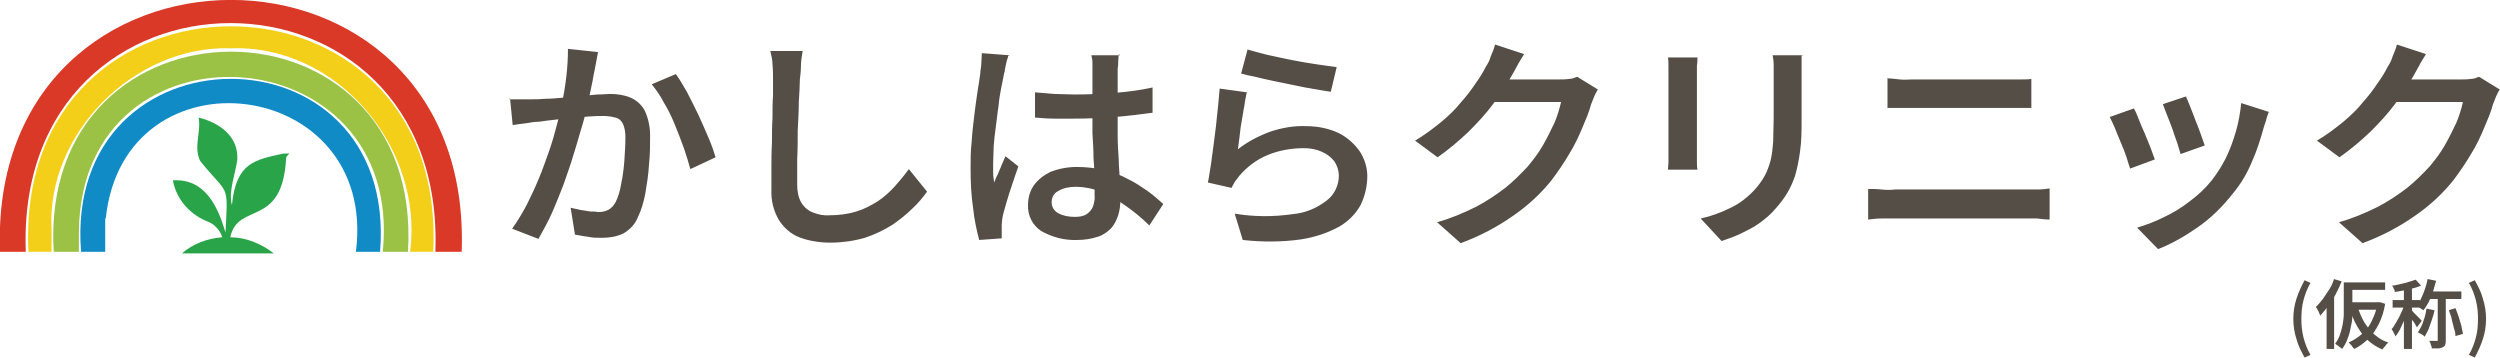
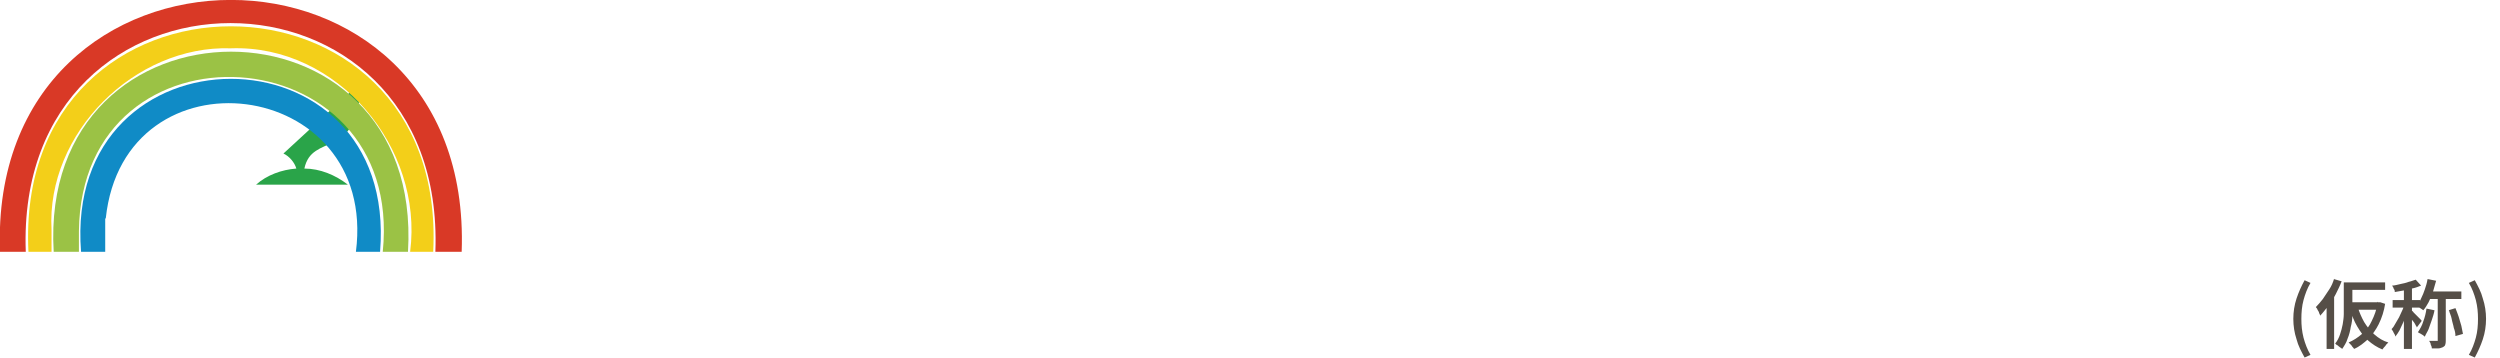
<svg xmlns="http://www.w3.org/2000/svg" id="_レイヤー_1" data-name="レイヤー_1" version="1.1" viewBox="0 0 465.7 66.6">
  <defs>
    <style>
      .st0 {
        fill: #d93926;
      }

      .st1 {
        fill: #f3cf19;
      }

      .st2 {
        fill: #554e47;
      }

      .st3 {
        fill: #2aa449;
      }

      .st4 {
        fill: #9bc245;
      }

      .st5 {
        fill: #108bc6;
      }
    </style>
  </defs>
  <g id="logo">
-     <path id="_パス_57" data-name="パス_57" class="st2" d="M111.4,9.7c-.1.5-.2,1-.3,1.6-.1.6-.2,1.1-.3,1.6-.1.6-.3,1.3-.4,2.1-.2.8-.3,1.6-.5,2.4s-.3,1.6-.5,2.4c-.3,1.2-.6,2.5-1.1,4.1s-.9,3.2-1.5,5c-.5,1.8-1.2,3.6-1.8,5.4-.7,1.8-1.4,3.6-2.2,5.4-.7,1.6-1.6,3.2-2.5,4.8l-4.9-1.9c1-1.4,1.9-2.9,2.7-4.4.8-1.6,1.6-3.3,2.3-5s1.3-3.4,1.9-5.1c.6-1.7,1-3.2,1.4-4.7.4-1.4.7-2.7.9-3.8.4-1.8.7-3.6.9-5.4.2-1.7.3-3.4.3-5.1l5.6.6ZM125.9,13.8c.8,1.1,1.4,2.2,2.1,3.4.7,1.3,1.4,2.8,2.1,4.2.7,1.5,1.3,2.9,1.9,4.3.6,1.4,1,2.6,1.3,3.6l-4.7,2.2c-.3-1.1-.7-2.4-1.2-3.9-.5-1.4-1.1-2.9-1.7-4.4-.6-1.5-1.3-2.9-2.1-4.2-.6-1.2-1.4-2.3-2.2-3.3l4.5-1.9ZM94.9,18.5c.7,0,1.4,0,2.1,0,.7,0,1.4,0,2.1,0,.7,0,1.5,0,2.5-.1,1,0,2-.1,3.2-.2,1.1,0,2.3-.2,3.4-.3s2.2-.2,3.1-.3c1,0,1.7-.1,2.4-.1,1.3,0,2.6.2,3.8.7,1.1.5,2,1.3,2.6,2.4.7,1.5,1,3.1,1,4.7,0,1.6,0,3.4-.2,5.3-.1,1.9-.4,3.7-.7,5.5-.3,1.5-.7,3-1.4,4.4-.5,1.3-1.5,2.3-2.7,3-1.3.6-2.6.8-4,.8-.9,0-1.7,0-2.6-.2-.9-.1-1.7-.3-2.4-.4l-.8-5c.6.1,1.2.3,1.8.4.6.1,1.3.2,1.9.3.5,0,1,0,1.4.1.7,0,1.3-.1,1.9-.4.6-.3,1.1-.9,1.4-1.5.5-1,.8-2.1,1-3.3.3-1.4.5-2.9.6-4.3.1-1.5.2-3,.2-4.4,0-.9-.1-1.8-.5-2.6-.3-.6-.8-1-1.4-1.1-.7-.2-1.5-.3-2.3-.3-.6,0-1.5,0-2.6.1s-2.3.2-3.6.3c-1.3.1-2.5.3-3.6.4-1.1.1-1.9.3-2.6.3-.6,0-1.3.2-2.2.3s-1.6.2-2.2.3l-.5-5.1ZM149.5,9.6c-.1.8-.3,1.7-.3,2.6,0,.9-.1,1.8-.2,2.6,0,1.1-.1,2.6-.2,4.2,0,1.7-.1,3.4-.2,5.3,0,1.8,0,3.7-.1,5.4,0,1.8,0,3.4,0,4.7,0,1.2.2,2.4.8,3.4.5.8,1.3,1.5,2.2,1.8,1,.4,2.1.6,3.1.5,1.6,0,3.3-.2,4.9-.7,1.4-.4,2.7-1.1,4-1.9,1.2-.8,2.2-1.7,3.2-2.8.9-1,1.8-2.1,2.6-3.2l3.4,4.2c-.8,1.1-1.7,2.2-2.7,3.1-1.2,1.2-2.5,2.2-3.8,3.1-1.6,1-3.3,1.8-5.1,2.4-2.1.6-4.3.9-6.4.9-2,0-4-.3-5.8-1-1.6-.6-2.9-1.8-3.8-3.2-1-1.7-1.5-3.7-1.4-5.7,0-1.1,0-2.5,0-4,0-1.5,0-3,.1-4.6,0-1.6,0-3.2.1-4.7,0-1.5,0-2.9.1-4.2,0-1.3,0-2.3,0-3s0-1.9-.1-2.8c0-.8-.2-1.7-.4-2.5h6.1ZM192.8,17.2c1.2.1,2.4.2,3.6.3,1.2,0,2.4.1,3.7.1,2.5,0,5.1-.1,7.6-.3,2.4-.2,4.7-.5,7-1v4.7c-2.2.3-4.6.6-7.1.8-2.5.2-5,.3-7.6.3-1.2,0-2.4,0-3.6,0s-2.4-.1-3.6-.2v-4.5ZM208.4,10.1c0,.4-.1.8-.1,1.3,0,.5,0,.9-.1,1.4,0,.5,0,1.1,0,1.9,0,.8,0,1.6,0,2.5v2.8c0,1.8,0,3.6,0,5.2s.1,3.2.2,4.6c0,1.4.2,2.8.2,4,0,1.2.1,2.4.1,3.4,0,1-.1,1.9-.4,2.9-.3.9-.7,1.7-1.3,2.4-.7.7-1.5,1.3-2.5,1.6-1.2.4-2.5.6-3.8.6-2.4.1-4.7-.5-6.8-1.7-1.6-1.1-2.5-2.9-2.4-4.9,0-1.3.4-2.6,1.1-3.6.8-1.1,1.9-1.9,3.1-2.5,1.6-.6,3.2-.9,4.9-.9,1.8,0,3.5.2,5.2.6,1.5.4,3,.9,4.4,1.7,1.3.6,2.4,1.4,3.6,2.2,1.1.8,2,1.6,2.9,2.4l-2.6,4c-1.4-1.4-3-2.7-4.6-3.8-1.4-1-2.9-1.9-4.5-2.5-1.5-.6-3.1-.9-4.7-.9-1.1,0-2.2.2-3.2.8-.8.4-1.2,1.2-1.2,2.1,0,.9.5,1.6,1.2,2,.9.5,2,.7,3.1.7.8,0,1.6-.1,2.2-.5.5-.3.9-.8,1.2-1.4.2-.7.4-1.4.3-2.2,0-.7,0-1.7,0-2.9,0-1.2-.1-2.6-.2-4,0-1.5-.1-3-.2-4.6,0-1.6,0-3.1,0-4.6,0-1.6,0-3,0-4.3,0-1.3,0-2.3,0-2.9s0-.8,0-1.3c0-.5-.1-1-.2-1.4h5.4ZM187.8,10.4c0,.3-.2.6-.3,1.1-.1.4-.2.9-.3,1.4,0,.4-.2.8-.2,1-.1.6-.3,1.5-.5,2.5s-.4,2.2-.5,3.4c-.2,1.2-.3,2.5-.5,3.8s-.3,2.5-.4,3.7c0,1.2-.1,2.2-.1,3.1s0,1.2,0,1.8c0,.6.1,1.2.2,1.8.2-.5.4-1.1.7-1.6.2-.6.5-1.1.7-1.7.2-.5.5-1.1.7-1.6l2.4,1.9c-.4,1.1-.8,2.3-1.2,3.5-.4,1.2-.8,2.4-1.1,3.5-.3,1.1-.6,2-.7,2.8,0,.3-.1.6-.1,1,0,.3,0,.6,0,.9,0,.3,0,.5,0,.8,0,.3,0,.6,0,.9l-4.2.3c-.5-1.9-.9-3.8-1.1-5.7-.4-2.6-.5-5.1-.5-7.7,0-1.6,0-3.2.2-4.9.1-1.7.3-3.4.5-5,.2-1.6.4-3.1.6-4.4.2-1.3.4-2.4.5-3.3,0-.6.2-1.2.2-1.9,0-.7.1-1.3.1-1.9l5.2.4ZM232.3,9.2c1,.3,2.2.6,3.7,1,1.5.3,3.1.7,4.7,1,1.6.3,3.2.6,4.7.8s2.7.4,3.6.5l-1.1,4.6c-.8-.1-1.8-.3-3-.5-1.2-.2-2.4-.4-3.7-.7-1.3-.3-2.6-.5-3.9-.8-1.3-.3-2.4-.5-3.5-.8-1.1-.2-1.9-.4-2.6-.6l1.2-4.5ZM232.2,17.4c-.1.6-.3,1.4-.4,2.3-.2.9-.3,1.9-.5,2.9-.2,1-.3,2-.4,2.9l-.3,2.3c1.8-1.4,3.9-2.5,6.1-3.3,2.1-.7,4.4-1.1,6.6-1,2.1,0,4.2.4,6.1,1.3,1.6.8,2.9,2,3.9,3.4.9,1.4,1.4,3,1.4,4.6,0,1.8-.4,3.6-1.2,5.3-.9,1.7-2.3,3.1-4,4.1-2.2,1.2-4.6,2-7.2,2.4-3.6.5-7.2.5-10.8.1l-1.5-4.9c3.6.6,7.2.6,10.7.1,2.4-.2,4.6-1.1,6.5-2.6,1.4-1.1,2.2-2.8,2.2-4.6,0-.9-.3-1.8-.8-2.6-.6-.8-1.4-1.4-2.3-1.8-1.1-.5-2.2-.7-3.4-.7-2.3,0-4.7.4-6.8,1.3-2,.8-3.8,2.2-5.2,3.8-.3.4-.6.8-.9,1.2-.2.4-.4.7-.6,1.1l-4.4-1c.2-.8.3-1.8.5-2.9.2-1.1.3-2.3.5-3.6.2-1.3.3-2.6.5-3.9.1-1.3.3-2.6.4-3.8.1-1.2.2-2.3.3-3.3l5.1.7ZM297.7,16.6c-.3.4-.5.9-.7,1.3-.2.5-.4,1-.6,1.5-.4,1.5-1,2.9-1.6,4.3-.7,1.7-1.5,3.4-2.5,5-1,1.7-2.1,3.3-3.3,4.9-2,2.5-4.4,4.7-7,6.5-3.1,2.2-6.4,3.9-9.9,5.2l-4.4-3.9c2.5-.7,4.9-1.7,7.3-2.9,1.9-1,3.7-2.2,5.4-3.5,1.5-1.2,2.9-2.6,4.2-4,1-1.2,2-2.5,2.8-3.9.8-1.4,1.5-2.8,2.2-4.3.5-1.2.9-2.5,1.2-3.8h-14.6l1.8-4.2h12.4c.6,0,1.2,0,1.9-.1.5,0,1-.2,1.5-.4l3.9,2.4ZM283.9,10.1c-.4.7-.9,1.4-1.3,2.2s-.8,1.4-1,1.8c-1,1.8-2.2,3.5-3.4,5.2-1.4,1.9-3,3.6-4.7,5.3-1.8,1.7-3.7,3.3-5.7,4.7l-4.2-3.1c1.7-1,3.3-2.2,4.9-3.5,1.3-1.1,2.6-2.3,3.7-3.7,1-1.1,1.9-2.3,2.7-3.5.8-1.1,1.4-2.1,1.9-3.1.4-.6.7-1.2.9-1.9.3-.7.6-1.4.8-2.2l5.5,1.8ZM335.6,10.4c0,.6,0,1.2,0,1.8,0,.7,0,1.4,0,2.2v7.9c0,2,0,4-.3,6-.2,1.5-.5,3-.9,4.4-.4,1.2-.9,2.3-1.5,3.3-.6,1-1.3,1.9-2.1,2.8-.9,1.1-2,2-3.1,2.8-1.1.8-2.4,1.4-3.6,2-1.1.5-2.2.9-3.4,1.3l-3.9-4.2c1.9-.4,3.8-1.1,5.6-2,1.7-.8,3.2-2,4.5-3.4.7-.8,1.3-1.6,1.8-2.5.5-.9.8-1.8,1.1-2.8.3-1.2.4-2.3.5-3.5,0-1.3.1-2.8.1-4.6v-7.6c0-.8,0-1.5,0-2.2,0-.7-.1-1.3-.2-1.8h5.7ZM316.2,10.7c0,.5,0,1-.1,1.5,0,.5,0,1.1,0,1.7v14.2c0,.5,0,1.1,0,1.8,0,.7,0,1.2.1,1.7h-5.5c0-.4.1-.9.1-1.6,0-.7,0-1.4,0-2v-14.1c0-.4,0-.9,0-1.5,0-.6,0-1.2-.1-1.7h5.5ZM351.5,14.6c.7,0,1.5.1,2.4.2s1.6,0,2.3,0h17.6c.8,0,1.7,0,2.5,0,.8,0,1.5,0,2.1-.1v5.4c-.6,0-1.3,0-2.2,0-.9,0-1.6,0-2.4,0h-17.5c-.8,0-1.6,0-2.4,0-.8,0-1.6,0-2.3,0v-5.4ZM348,35.2c.8,0,1.6,0,2.5.1s1.7.1,2.5,0h24.4c.7,0,1.4,0,2.2,0,.8,0,1.5-.1,2.2-.2v5.8c-.7,0-1.5-.1-2.3-.2-.8,0-1.5,0-2.1,0h-24.4c-.8,0-1.7,0-2.5,0-.9,0-1.7.1-2.5.2v-5.8ZM407.2,18c.2.4.5,1.1.8,1.9.3.8.7,1.7,1,2.6.4.9.7,1.8,1,2.6s.5,1.5.7,2l-4.5,1.6c-.2-.7-.4-1.3-.6-2-.3-.8-.6-1.7-.9-2.6-.3-.9-.7-1.8-1-2.6-.3-.8-.6-1.5-.8-2.1l4.5-1.5ZM422.6,20.9c-.2.6-.4,1.1-.5,1.6-.1.4-.3.8-.4,1.2-.6,2.2-1.3,4.4-2.2,6.4-.9,2.2-2.1,4.2-3.6,6-1.9,2.4-4.1,4.6-6.6,6.3-2.3,1.6-4.7,3-7.3,4l-3.9-4c1.7-.5,3.3-1.1,4.9-1.9,1.7-.8,3.4-1.8,4.9-3,1.5-1.1,2.9-2.4,4.1-3.9,1-1.3,1.9-2.7,2.6-4.1.8-1.6,1.4-3.3,1.9-5,.5-1.7.8-3.5,1-5.3l5.3,1.7ZM397.5,20.2c.3.5.6,1.2.9,2,.3.8.7,1.7,1.1,2.6.4.9.7,1.8,1.1,2.7.3.9.6,1.6.8,2.2l-4.6,1.7c-.2-.5-.4-1.3-.7-2.2s-.7-1.9-1.1-2.8c-.4-1-.8-1.9-1.1-2.7-.3-.7-.6-1.3-.9-1.9l4.5-1.6ZM465.7,16.6c-.3.4-.5.9-.7,1.3-.2.5-.4,1-.6,1.5-.4,1.5-1,2.9-1.6,4.3-.7,1.7-1.5,3.4-2.5,5-1,1.7-2.1,3.3-3.3,4.9-2,2.5-4.4,4.7-7,6.5-3.1,2.2-6.4,3.9-9.9,5.2l-4.4-3.9c2.5-.7,4.9-1.7,7.3-2.9,1.9-1,3.7-2.2,5.4-3.5,1.5-1.2,2.9-2.6,4.2-4,1-1.2,2-2.5,2.8-3.9.8-1.4,1.5-2.8,2.2-4.3.5-1.2.9-2.5,1.2-3.8h-14.6l1.8-4.2h12.4c.6,0,1.2,0,1.9-.1.5,0,1-.2,1.5-.4l3.9,2.4ZM451.9,10.1c-.4.7-.9,1.4-1.3,2.2-.4.8-.8,1.4-1,1.8-1,1.8-2.2,3.5-3.4,5.2-1.4,1.9-3,3.6-4.7,5.3-1.8,1.7-3.7,3.3-5.7,4.7l-4.2-3.1c1.7-1,3.3-2.2,4.9-3.5,1.3-1.1,2.6-2.3,3.7-3.7,1-1.1,1.9-2.3,2.7-3.5.8-1.1,1.4-2.1,1.9-3.1.4-.6.7-1.2.9-1.9.3-.7.6-1.4.8-2.2l5.5,1.8Z" />
    <path id="_パス_56" data-name="パス_56" class="st2" d="M429.3,66.6c-.6-1.1-1.2-2.2-1.5-3.4-.4-1.2-.6-2.5-.6-3.8,0-1.3.2-2.6.6-3.8.4-1.2.9-2.3,1.5-3.4l1.1.5c-.6,1-1,2.1-1.3,3.2-.3,1.1-.4,2.3-.4,3.5,0,1.2.1,2.3.4,3.5.3,1.1.7,2.2,1.3,3.2l-1.1.5ZM436.7,52.6h1.5v4.1c0,.6,0,1.3,0,2,0,.7-.1,1.5-.3,2.2-.1.7-.3,1.5-.6,2.2-.2.7-.6,1.3-1,1.9-.1-.1-.2-.2-.4-.3-.1-.1-.3-.2-.5-.4-.1,0-.3-.2-.4-.3.4-.5.7-1.1.9-1.7.2-.6.4-1.3.5-1.9.1-.6.2-1.3.2-1.9,0-.6,0-1.2,0-1.8v-4.1ZM437.5,52.6h6.8v1.4h-6.8v-1.4ZM437.5,56.3h5.8v1.4h-5.8v-1.4ZM439.2,57.2c.3,1,.7,1.9,1.2,2.8.5.8,1.1,1.6,1.9,2.3.8.7,1.6,1.2,2.6,1.5-.1.1-.2.2-.4.4-.1.2-.2.3-.4.5s-.2.3-.3.4c-1-.4-1.9-1-2.7-1.7-.8-.7-1.4-1.6-2-2.6-.6-1-1-2.1-1.3-3.2l1.3-.3ZM442.8,56.3h.6c0,0,.9.3.9.3-.2,1.3-.6,2.6-1.2,3.8-.5,1-1.2,2-2,2.8-.8.7-1.6,1.4-2.6,1.8,0-.1-.2-.3-.3-.4-.1-.2-.2-.3-.4-.5-.1-.1-.2-.2-.3-.3.9-.4,1.7-.9,2.5-1.6.8-.7,1.4-1.5,1.8-2.4.5-1,.9-2.1,1.1-3.3v-.3ZM434.8,52l1.4.4c-.3.8-.7,1.6-1.1,2.4-.4.8-.9,1.5-1.4,2.2-.5.6-1,1.3-1.5,1.8,0-.1-.1-.3-.2-.5,0-.2-.2-.4-.3-.6,0-.2-.2-.3-.3-.5.5-.5.9-1,1.3-1.5.4-.6.8-1.2,1.2-1.8.4-.6.7-1.3.9-2h0ZM433.4,55.8l1.4-1.4h0v10.6h-1.4v-9.2ZM447.8,53.2h1.5v11.8h-1.5v-11.8ZM445.7,55.9h5.1v1.4h-5.1v-1.4ZM447.9,56.4l.9.4c-.1.5-.3,1-.5,1.6-.2.5-.4,1.1-.6,1.6-.2.5-.5,1-.7,1.5-.2.4-.5.8-.8,1.2,0-.3-.2-.5-.3-.7-.1-.3-.3-.5-.4-.7.3-.3.5-.6.7-1,.2-.4.5-.8.7-1.2s.4-.9.6-1.3c.2-.4.3-.8.4-1.3ZM450,52.1l1,1.1c-.5.2-1,.4-1.5.5-.6.1-1.1.3-1.7.4-.6.1-1.2.2-1.7.3,0-.2,0-.4-.2-.6,0-.2-.2-.4-.3-.6.5,0,1.1-.2,1.6-.3s1-.2,1.5-.4c.5-.1.9-.3,1.3-.4ZM449.2,57.8c.1.1.3.2.4.4l.6.6c.2.2.4.4.6.6.2.2.3.3.3.4l-.9,1.2c0-.2-.2-.3-.3-.6-.1-.2-.3-.5-.5-.7l-.5-.7c-.1-.2-.3-.4-.4-.5l.7-.6ZM452.3,52l1.5.3c-.2.7-.4,1.4-.6,2.1-.2.6-.5,1.3-.8,1.9-.3.5-.6,1.1-1,1.5,0,0-.2-.2-.4-.3-.2-.1-.3-.2-.5-.3-.1,0-.3-.2-.4-.2.4-.4.7-.9.9-1.4.3-.6.5-1.1.7-1.7.2-.6.4-1.2.5-1.9ZM452.1,57.5l1.4.3c-.1.6-.3,1.2-.5,1.8-.2.6-.4,1.1-.6,1.7-.2.5-.5.9-.7,1.4-.1,0-.2-.2-.4-.3l-.5-.3c-.1,0-.3-.2-.4-.2.4-.6.8-1.3,1-2,.3-.8.5-1.6.6-2.4ZM452.5,54.3h6v1.4h-6.5l.4-1.4ZM454.1,54.9h1.5v8.4c0,.3,0,.6-.1.9,0,.2-.3.4-.5.5-.3.1-.5.2-.8.2-.4,0-.8,0-1.2,0,0-.3-.1-.5-.2-.7,0-.3-.2-.5-.3-.7.3,0,.6,0,.9,0h.5c0,0,.1,0,.2,0,0,0,0-.1,0-.2v-8.4ZM456.1,57.8l1.3-.4c.2.5.4,1,.6,1.6.2.6.3,1.1.5,1.7.1.5.2,1,.3,1.5l-1.4.4c0-.5-.1-1-.3-1.5-.1-.6-.3-1.1-.4-1.7s-.4-1.1-.5-1.6h0ZM461,66.6l-1.1-.5c.6-1,1-2.1,1.3-3.2.3-1.1.4-2.3.4-3.5,0-1.2-.1-2.3-.4-3.5-.3-1.1-.7-2.2-1.3-3.2l1.1-.5c.6,1.1,1.2,2.2,1.5,3.4.4,1.2.6,2.5.6,3.8,0,1.3-.2,2.6-.6,3.8-.4,1.2-.9,2.3-1.5,3.4Z" />
  </g>
  <g>
-     <path class="st3" d="M52.8,28.6c-5.3,1.2-8.8,1.6-9.6,9.6-.7-2.5.7-6,1-8.4.3-4.5-3.5-7-7.2-7.9.5,2.7-1,5.5.3,8.1,5.3,6.6,5.2,3.8,4.7,13.3-1.4-4.8-3.8-10.1-9.8-9.7.7,3.7,3.3,6.5,6.8,7.8h0c1.1.5,2.1,1.7,2.4,2.8-2.7.2-5.5,1.2-7.5,3,5.7,0,11.4,0,17.1,0-2.3-1.8-5.2-3-8.1-3,1.4-6.7,9.7-1.6,10.4-14.7,0-.4.4-.6.6-.9-.3,0-.6,0-1,0Z" />
+     <path class="st3" d="M52.8,28.6h0c1.1.5,2.1,1.7,2.4,2.8-2.7.2-5.5,1.2-7.5,3,5.7,0,11.4,0,17.1,0-2.3-1.8-5.2-3-8.1-3,1.4-6.7,9.7-1.6,10.4-14.7,0-.4.4-.6.6-.9-.3,0-.6,0-1,0Z" />
    <path class="st0" d="M86,46.9C88.3-15.7-2.3-15.6,0,46.9h4.8c-2.1-56.8,78.4-56.8,76.3,0h4.8Z" />
    <path class="st1" d="M9.6,42.8c-1-18,15.5-34.4,33.4-33.8,19.9-.7,35.9,18.5,33.4,37.9h4.3C83.5-9.1,2.5-9.1,5.3,46.9h4.3c0-1.4,0-2.8,0-4.2Z" />
    <path class="st4" d="M14.7,43.1c.4-40.8,60.8-37,56.6,3.8h4.7c3-49.7-68.9-49.7-66,0h4.7c0-1.2,0-2.5,0-3.8Z" />
    <path class="st5" d="M19.7,40.7c3.4-32.3,50.8-26.5,46.6,6.2h4.5C74.3,3.9,11.7,4,15.1,46.9h4.5c0-2,0-4.1,0-6.2Z" />
  </g>
</svg>